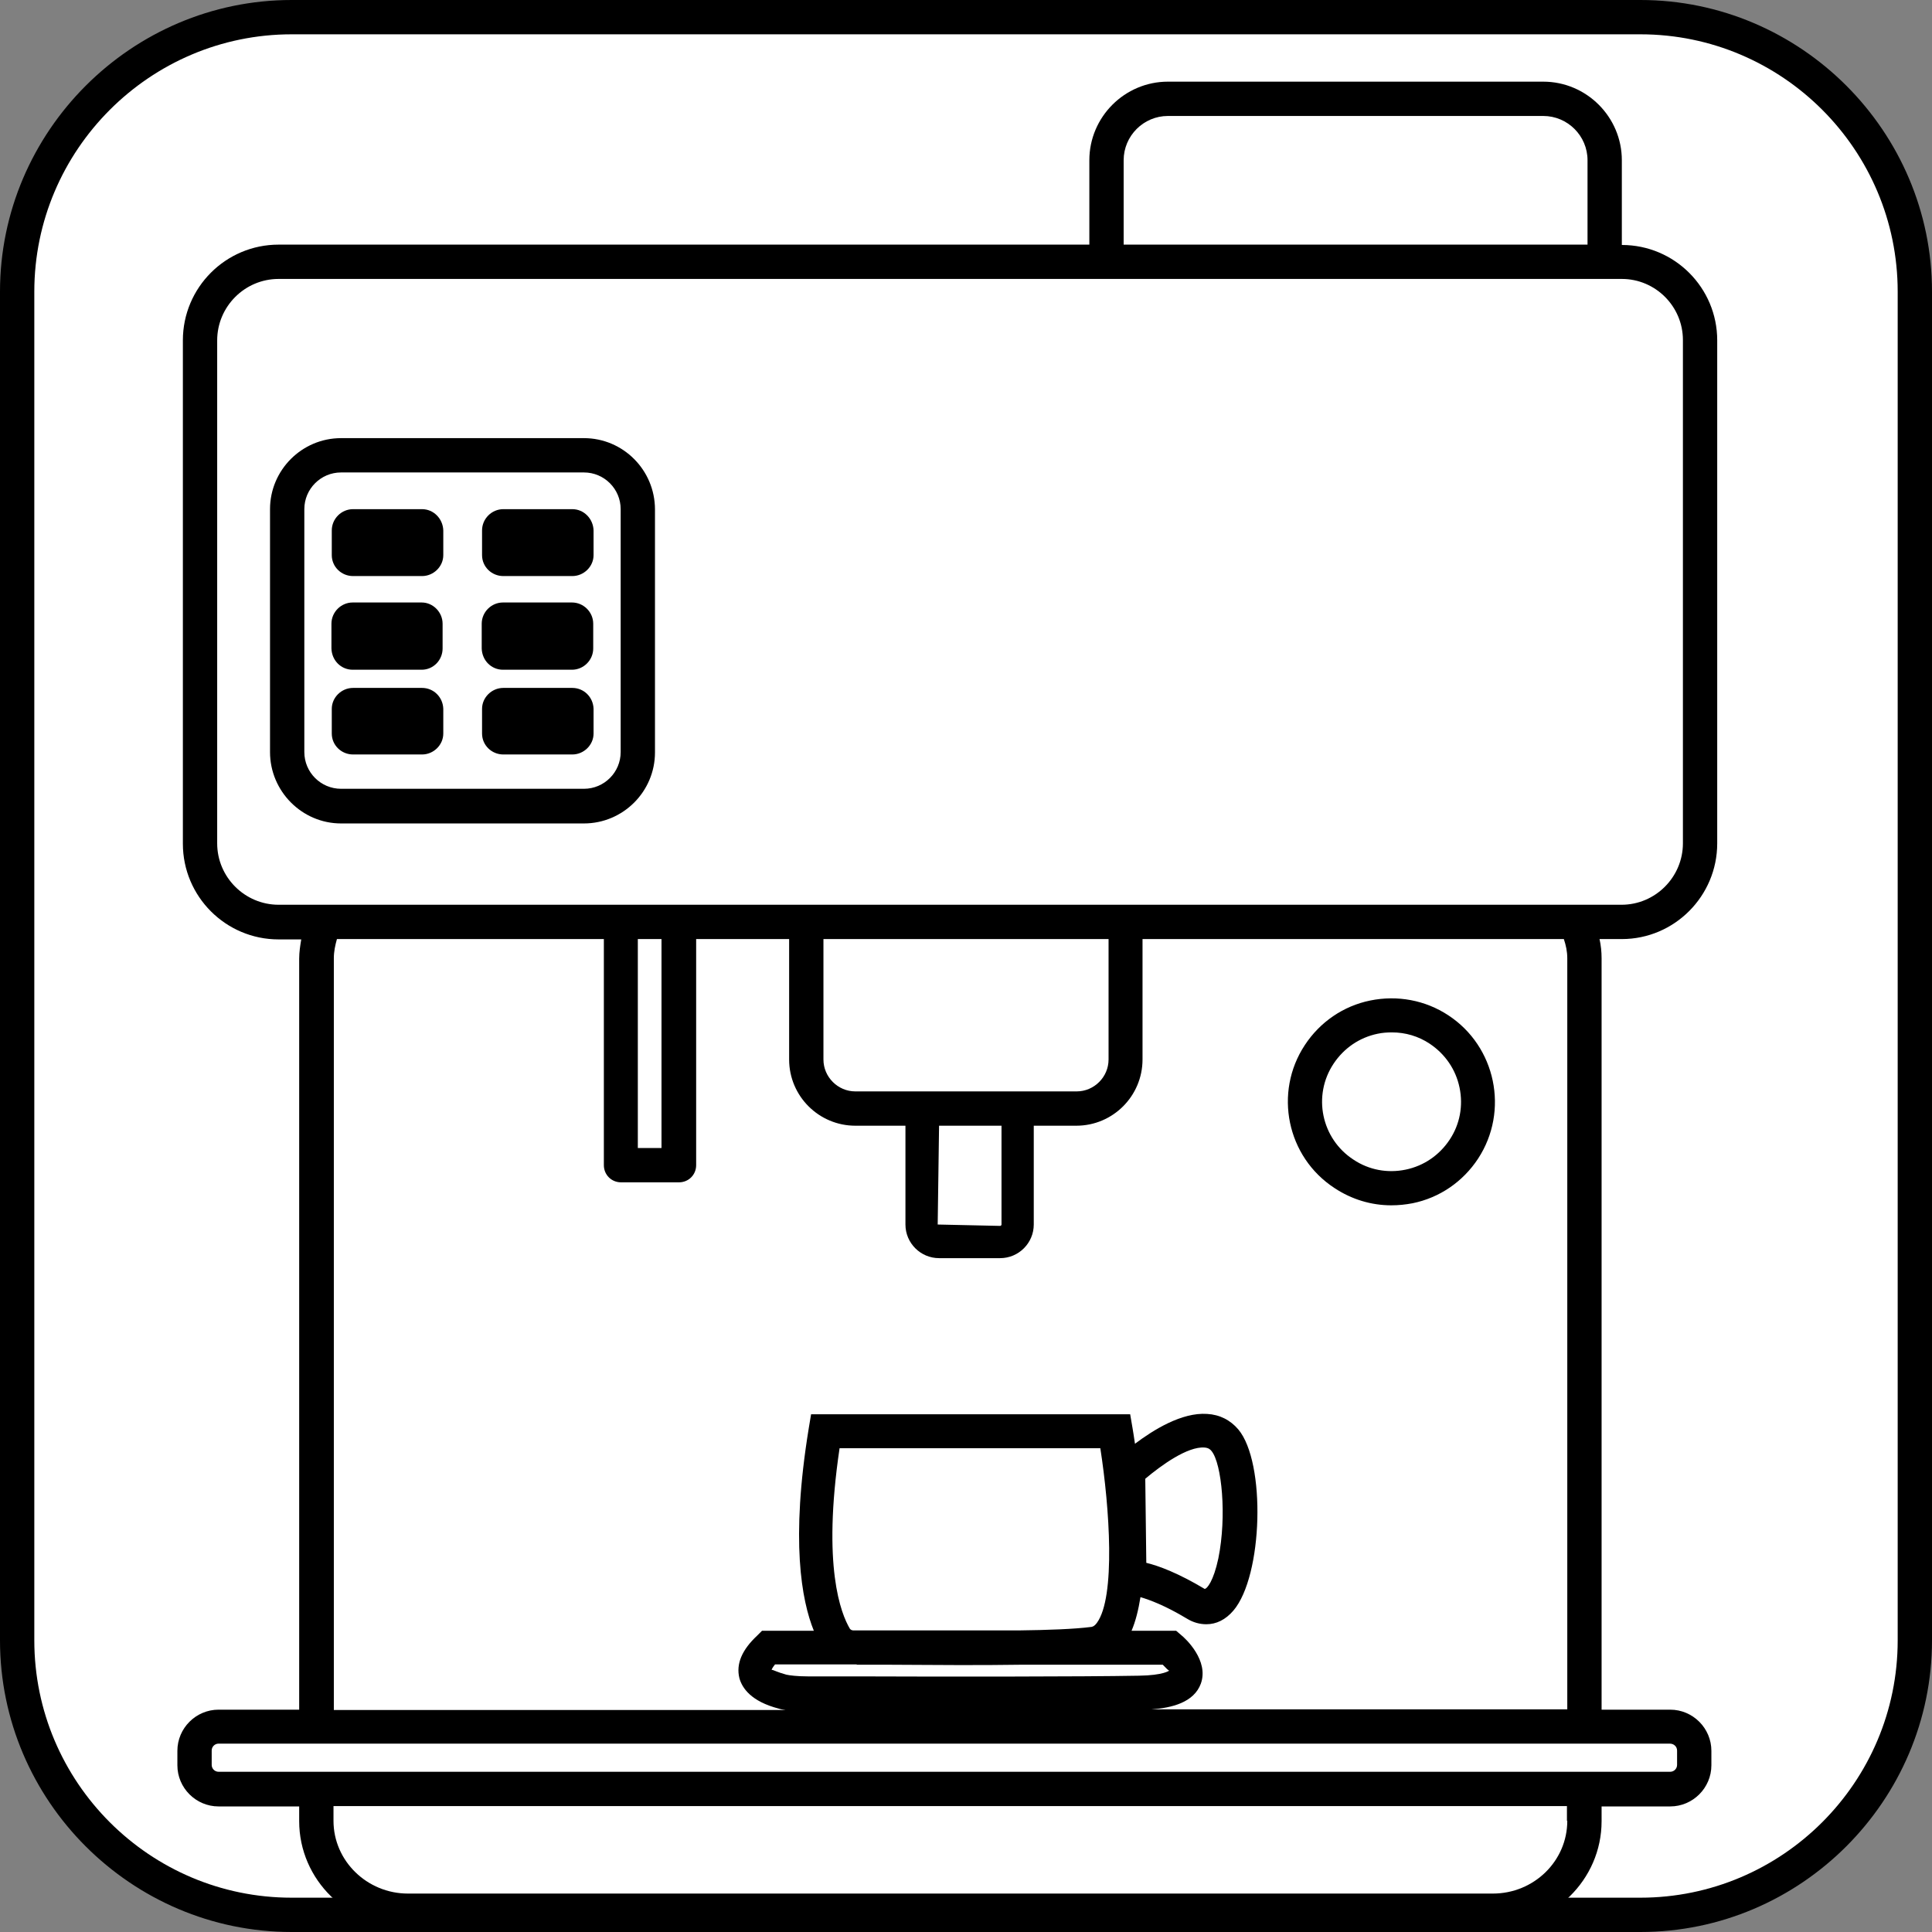
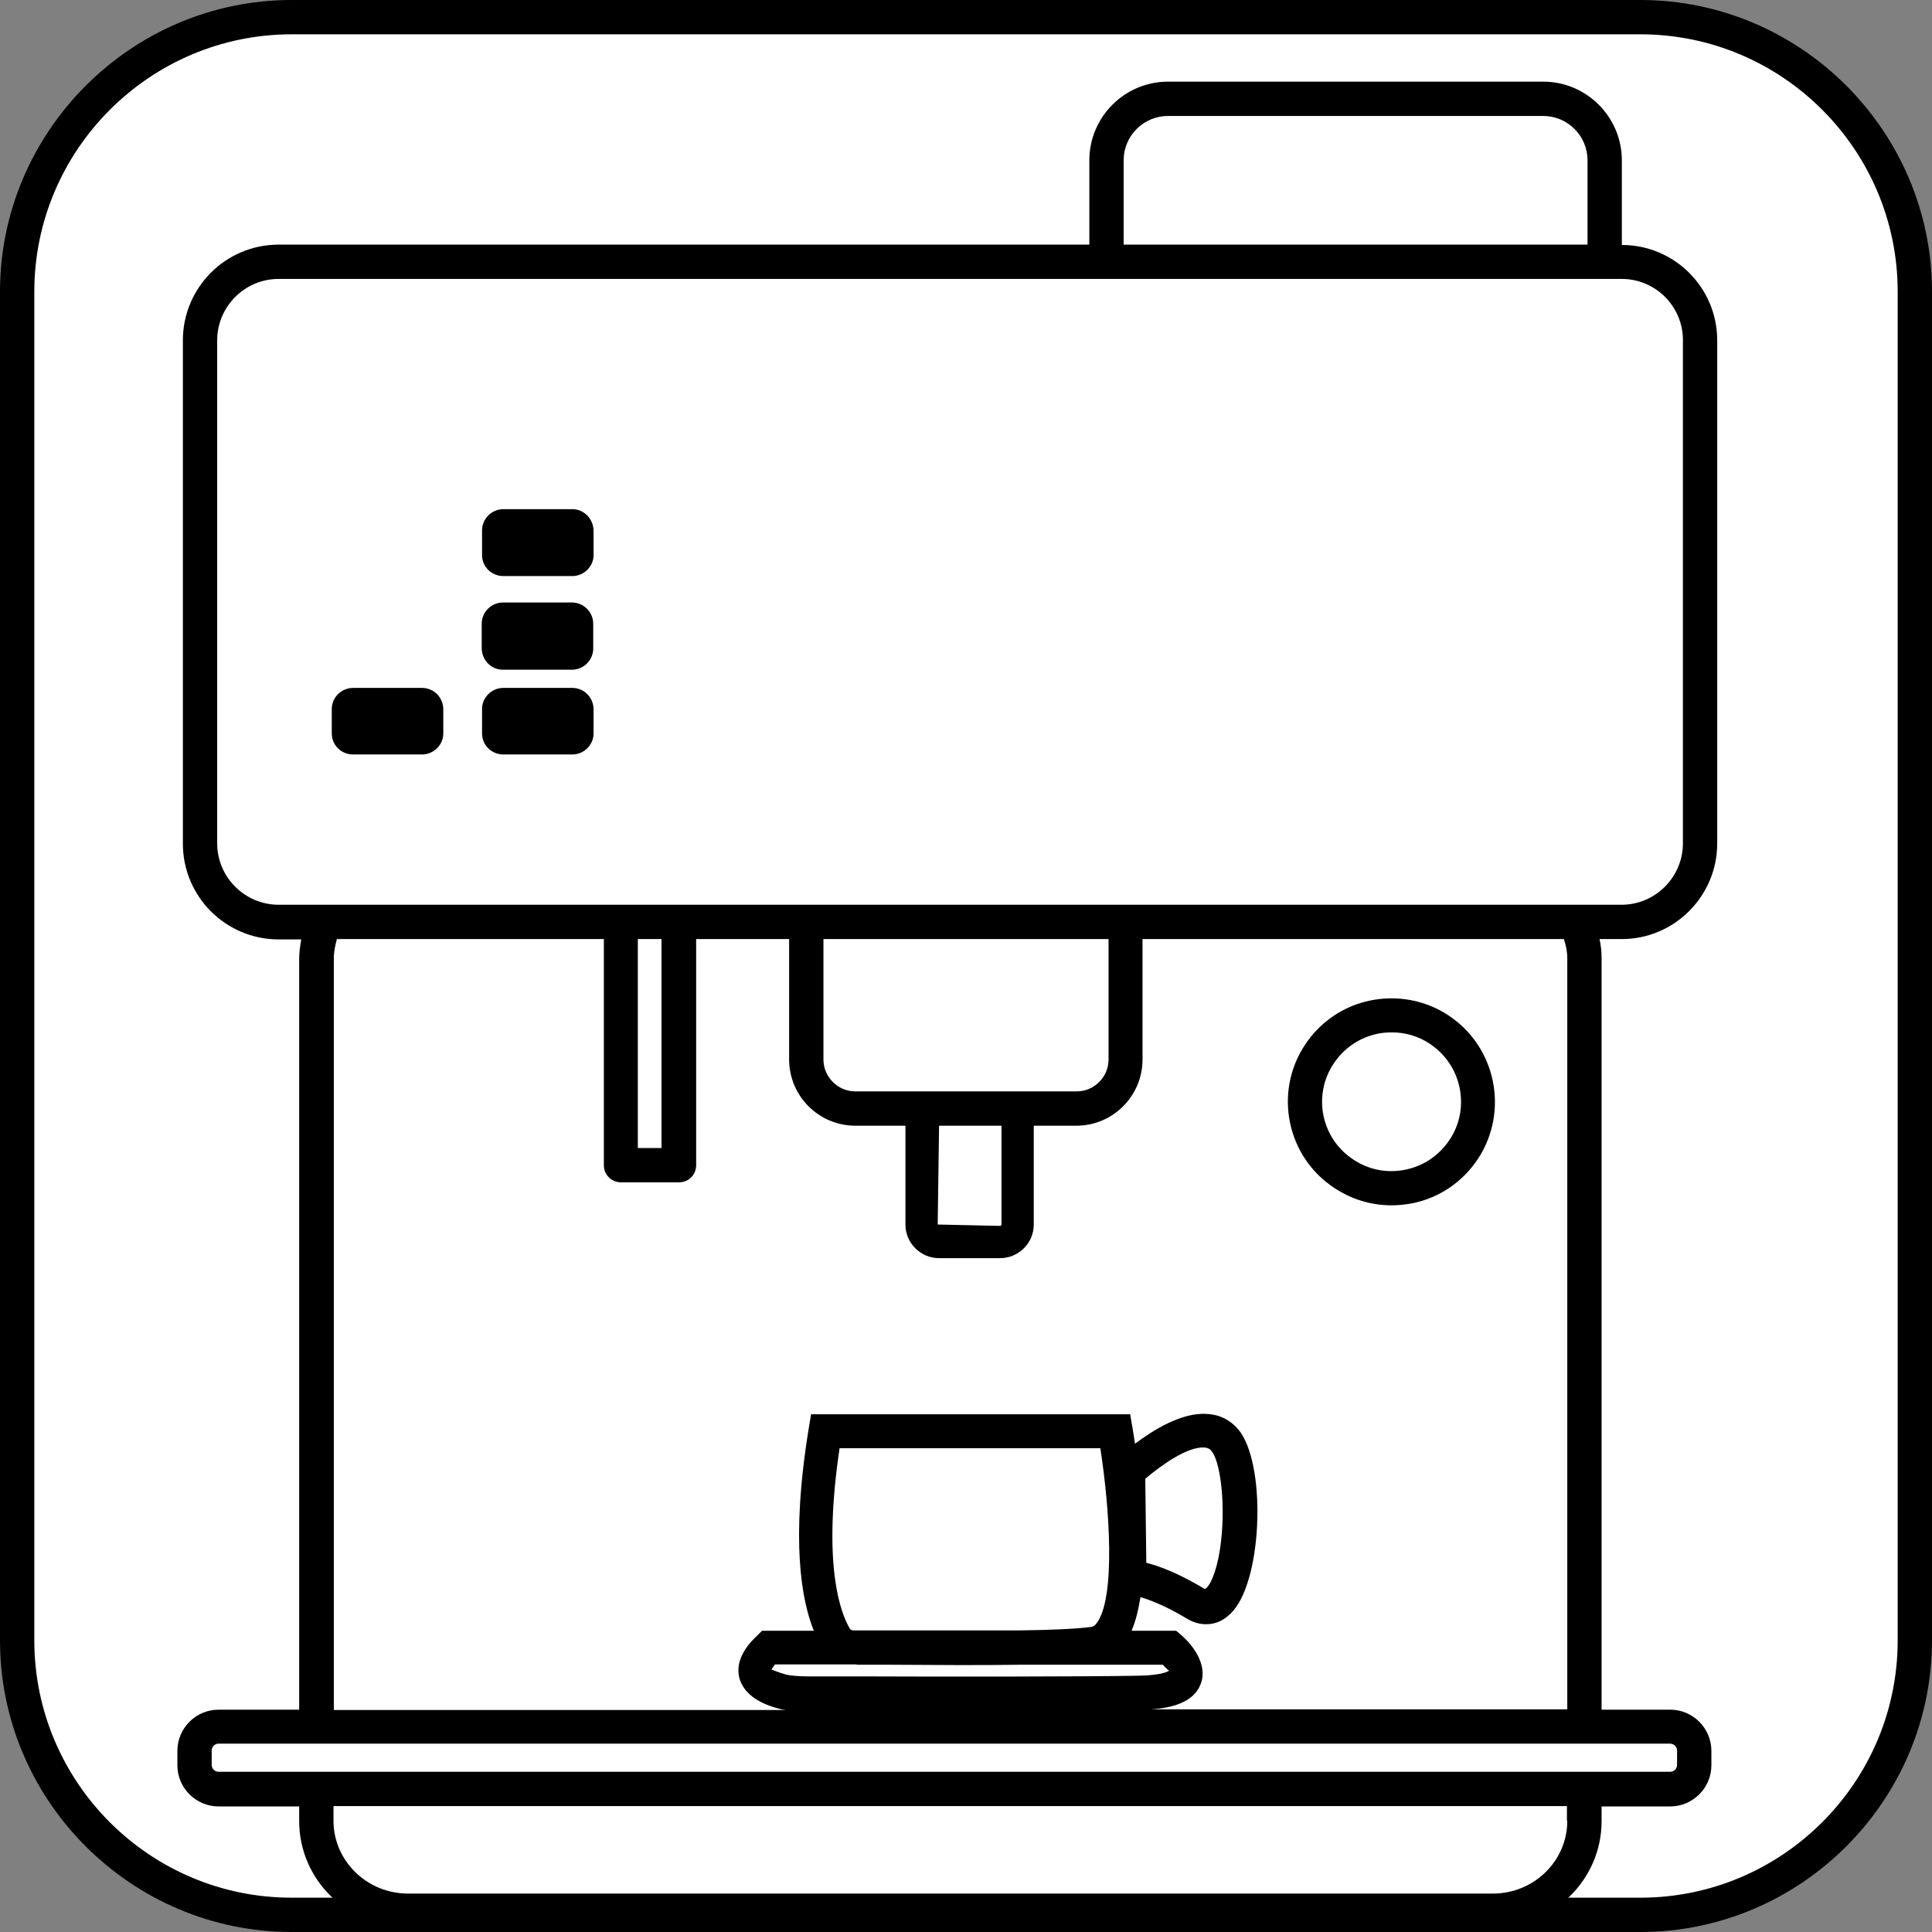
<svg xmlns="http://www.w3.org/2000/svg" version="1.1" id="Ebene_1" x="0px" y="0px" viewBox="0 0 56.31 56.31" style="enable-background:new 0 0 56.31 56.31;" xml:space="preserve">
  <rect x="0" y="0" width="56.31" height="56.31" fill="#808080" stroke="none" />
  <style type="text/css">
	.st0{fill:#FFFFFF;}
</style>
  <g>
    <path class="st0" d="M55.86,47.36c0,4.68-3.83,8.5-8.5,8.5H8.97c-4.68,0-8.5-3.83-8.5-8.5V8.97c0-4.68,3.83-8.5,8.5-8.5h38.38   c4.68,0,8.5,3.83,8.5,8.5V47.36z" />
  </g>
  <path d="M47.81,1c4.14,0,7.5,3.37,7.5,7.5v39.31c0,4.14-3.37,7.5-7.5,7.5H8.5c-4.14,0-7.5-3.37-7.5-7.5V8.5C1,4.37,4.37,1,8.5,1  H47.81 M47.81,0H8.5C3.83,0,0,3.83,0,8.5v39.31c0,4.68,3.83,8.5,8.5,8.5h39.31c4.68,0,8.5-3.83,8.5-8.5V8.5  C56.31,3.83,52.49,0,47.81,0L47.81,0z" />
  <g>
    <g>
      <path d="M50.05,24.58V9.92c0-1.53-1.24-2.78-2.78-2.78V4.67c0-1.26-1.03-2.29-2.29-2.29H34.04c-1.26,0-2.29,1.03-2.29,2.29v2.46    H8.12c-1.54,0-2.79,1.25-2.79,2.79v14.67c0,1.54,1.25,2.79,2.79,2.79h0.66c-0.03,0.18-0.06,0.37-0.06,0.56v21.89H6.37    c-0.66,0-1.2,0.54-1.2,1.2v0.42c0,0.66,0.54,1.2,1.2,1.2h2.35v0.43c0,1.71,1.42,3.1,3.17,3.1h31.62c1.75,0,3.17-1.39,3.17-3.1    v-0.43h2c0.66,0,1.2-0.54,1.2-1.2v-0.42c0-0.66-0.54-1.2-1.2-1.2h-2V27.93c0-0.19-0.02-0.38-0.06-0.56h0.65    C48.8,27.37,50.05,26.12,50.05,24.58z M45.68,27.93v21.89H33.56c0.59-0.04,1.24-0.2,1.44-0.75c0.24-0.67-0.44-1.31-0.58-1.42    l-0.14-0.12h-1.3c0.12-0.28,0.2-0.61,0.26-0.98c0.27,0.08,0.71,0.24,1.36,0.63c0.18,0.11,0.37,0.16,0.56,0.16    c0.29,0,0.56-0.13,0.79-0.4c0.86-1.01,0.95-4.32,0.14-5.28c-0.23-0.27-0.54-0.43-0.91-0.45c-0.74-0.05-1.57,0.47-2.1,0.87    c-0.03-0.22-0.06-0.38-0.07-0.45l-0.07-0.41h-9.3l-0.07,0.42c-0.53,3.26-0.21,5,0.15,5.89h-1.51l-0.14,0.14    c-0.45,0.42-0.62,0.83-0.52,1.24c0.08,0.29,0.34,0.68,1.15,0.89c0.06,0.02,0.13,0.03,0.2,0.04H9.73V27.93    c0-0.2,0.04-0.38,0.09-0.56h7.78v6.59c0,0.28,0.22,0.5,0.5,0.5h1.69c0.28,0,0.5-0.22,0.5-0.5v-6.59H23v3.51    c0,1.07,0.87,1.93,1.93,1.93h1.46v2.88c0,0.54,0.44,0.98,0.98,0.98h1.78c0.54,0,0.98-0.44,0.98-0.98v-2.88h1.24    c1.07,0,1.93-0.87,1.93-1.93v-3.51h12.28C45.64,27.55,45.68,27.73,45.68,27.93z M48.88,51.02v0.42c0,0.11-0.09,0.2-0.2,0.2h-2    h-0.5h-0.5H9.73h-0.5h-0.5H6.37c-0.11,0-0.2-0.09-0.2-0.2v-0.42c0-0.11,0.09-0.2,0.2-0.2h2.35h0.5h0.5h35.95h0.5h0.5h2    C48.79,50.82,48.88,50.91,48.88,51.02z M45.68,53.07c0,1.17-0.97,2.12-2.17,2.12H11.89c-1.19,0-2.17-0.95-2.17-2.12v-0.43h35.95    V53.07z M24.88,47.52c-0.04,0-0.08-0.01-0.11-0.05c-0.26-0.44-0.81-1.81-0.3-5.26h7.6c0.27,1.73,0.45,4.34-0.1,5.09    c-0.08,0.11-0.15,0.12-0.18,0.12c-0.46,0.06-1.24,0.09-2.1,0.1h-4.68c-0.01,0-0.03,0-0.04,0c0,0,0,0,0,0L24.88,47.52    C24.88,47.52,24.88,47.52,24.88,47.52z M24.97,48.52c0.23,0,0.55,0,0.95,0c0.58,0,1.28,0.01,2.01,0.01c0.61,0,1.23,0,1.81-0.01    h4.15c0.09,0.09,0.17,0.18,0.19,0.17c0,0-0.16,0.14-0.89,0.15c-1.61,0.03-5.74,0.03-8.2,0.02l-1.44,0c-0.32,0-0.54-0.03-0.63-0.05    c-0.26-0.07-0.38-0.14-0.42-0.14c0,0-0.01,0-0.01,0c0-0.01,0.02-0.06,0.1-0.16H24.97z M33.38,43.1c0.45-0.38,1.23-0.95,1.73-0.91    c0.11,0.01,0.16,0.05,0.2,0.1c0.3,0.36,0.45,1.9,0.2,3.13c-0.14,0.66-0.33,0.89-0.4,0.89c-0.77-0.46-1.33-0.67-1.7-0.76    L33.38,43.1z M29.15,31.81h-1.78h-2.44c-0.51,0-0.93-0.42-0.93-0.93v-3.51h8.31v3.51c0,0.51-0.42,0.93-0.93,0.93H29.15z     M27.37,32.81h1.82v2.88c0,0.02-0.02,0.04-0.04,0.04l-1.82-0.04L27.37,32.81z M18.59,27.37h0.69v6.09h-0.69V27.37z M45.64,26.37    h-0.67H33.31h-0.5h-0.5H24h-0.5H23H10.44H9.77H9.17H8.12c-0.98,0-1.79-0.8-1.79-1.79V9.92c0-0.98,0.8-1.79,1.79-1.79h23.63h0.5    h0.5h13.52h0.5h0.49c0,0,0.01,0,0.01,0c0.98,0,1.78,0.8,1.78,1.78v14.67c0,0.98-0.8,1.79-1.79,1.79h-1.04H45.64z M32.75,4.67    c0-0.71,0.58-1.29,1.29-1.29h10.94c0.71,0,1.29,0.58,1.29,1.29v2.46H32.75V4.67z" />
-       <path d="M17.02,12.77H9.94c-1.14,0-2.07,0.93-2.07,2.07v7.08C7.87,23.06,8.8,24,9.94,24h7.08c1.14,0,2.07-0.93,2.07-2.07v-7.08    C19.09,13.7,18.16,12.77,17.02,12.77z M18.09,21.92c0,0.59-0.48,1.07-1.07,1.07H9.94c-0.59,0-1.07-0.48-1.07-1.07v-7.08    c0-0.59,0.48-1.07,1.07-1.07h7.08c0.59,0,1.07,0.48,1.07,1.07V21.92z" />
-       <path d="M12.3,14.84h-2.01c-0.34,0-0.62,0.28-0.62,0.62v0.72c0,0.34,0.28,0.61,0.62,0.61h2.01c0.34,0,0.62-0.28,0.62-0.61v-0.72    C12.91,15.12,12.64,14.84,12.3,14.84z" />
      <path d="M12.3,20.05h-2.01c-0.34,0-0.62,0.28-0.62,0.61v0.72c0,0.34,0.28,0.61,0.62,0.61h2.01c0.34,0,0.62-0.28,0.62-0.61v-0.72    C12.91,20.32,12.64,20.05,12.3,20.05z" />
-       <path d="M10.28,19.52h2.01c0.34,0,0.61-0.28,0.61-0.62v-0.72c0-0.34-0.28-0.62-0.61-0.62h-2.01c-0.34,0-0.62,0.28-0.62,0.62v0.72    C9.67,19.25,9.94,19.52,10.28,19.52z" />
      <path d="M16.68,14.84h-2.01c-0.34,0-0.62,0.28-0.62,0.62v0.72c0,0.34,0.28,0.61,0.62,0.61h2.01c0.34,0,0.62-0.28,0.62-0.61v-0.72    C17.29,15.12,17.02,14.84,16.68,14.84z" />
      <path d="M16.68,20.05h-2.01c-0.34,0-0.62,0.28-0.62,0.61v0.72c0,0.34,0.28,0.61,0.62,0.61h2.01c0.34,0,0.62-0.28,0.62-0.61v-0.72    C17.29,20.32,17.02,20.05,16.68,20.05z" />
      <path d="M14.66,19.52h2.01c0.34,0,0.62-0.28,0.62-0.62v-0.72c0-0.34-0.28-0.62-0.62-0.62h-2.01c-0.34,0-0.62,0.28-0.62,0.62v0.72    C14.05,19.25,14.32,19.52,14.66,19.52z" />
      <path d="M38.9,34.63c0.5,0.33,1.07,0.5,1.65,0.5c0.21,0,0.41-0.02,0.62-0.06c0.79-0.16,1.47-0.63,1.91-1.3    c0.91-1.39,0.52-3.27-0.87-4.18c-0.67-0.44-1.48-0.59-2.27-0.43c-0.79,0.16-1.47,0.63-1.91,1.3C37.12,31.84,37.5,33.72,38.9,34.63    z M38.87,31c0.3-0.45,0.75-0.76,1.28-0.87c0.14-0.03,0.28-0.04,0.42-0.04c0.39,0,0.77,0.11,1.1,0.33c0.45,0.3,0.76,0.75,0.87,1.28    s0.01,1.07-0.29,1.52s-0.75,0.76-1.28,0.87c-0.53,0.11-1.07,0.01-1.52-0.29C38.51,33.19,38.25,31.93,38.87,31z" />
    </g>
  </g>
</svg>